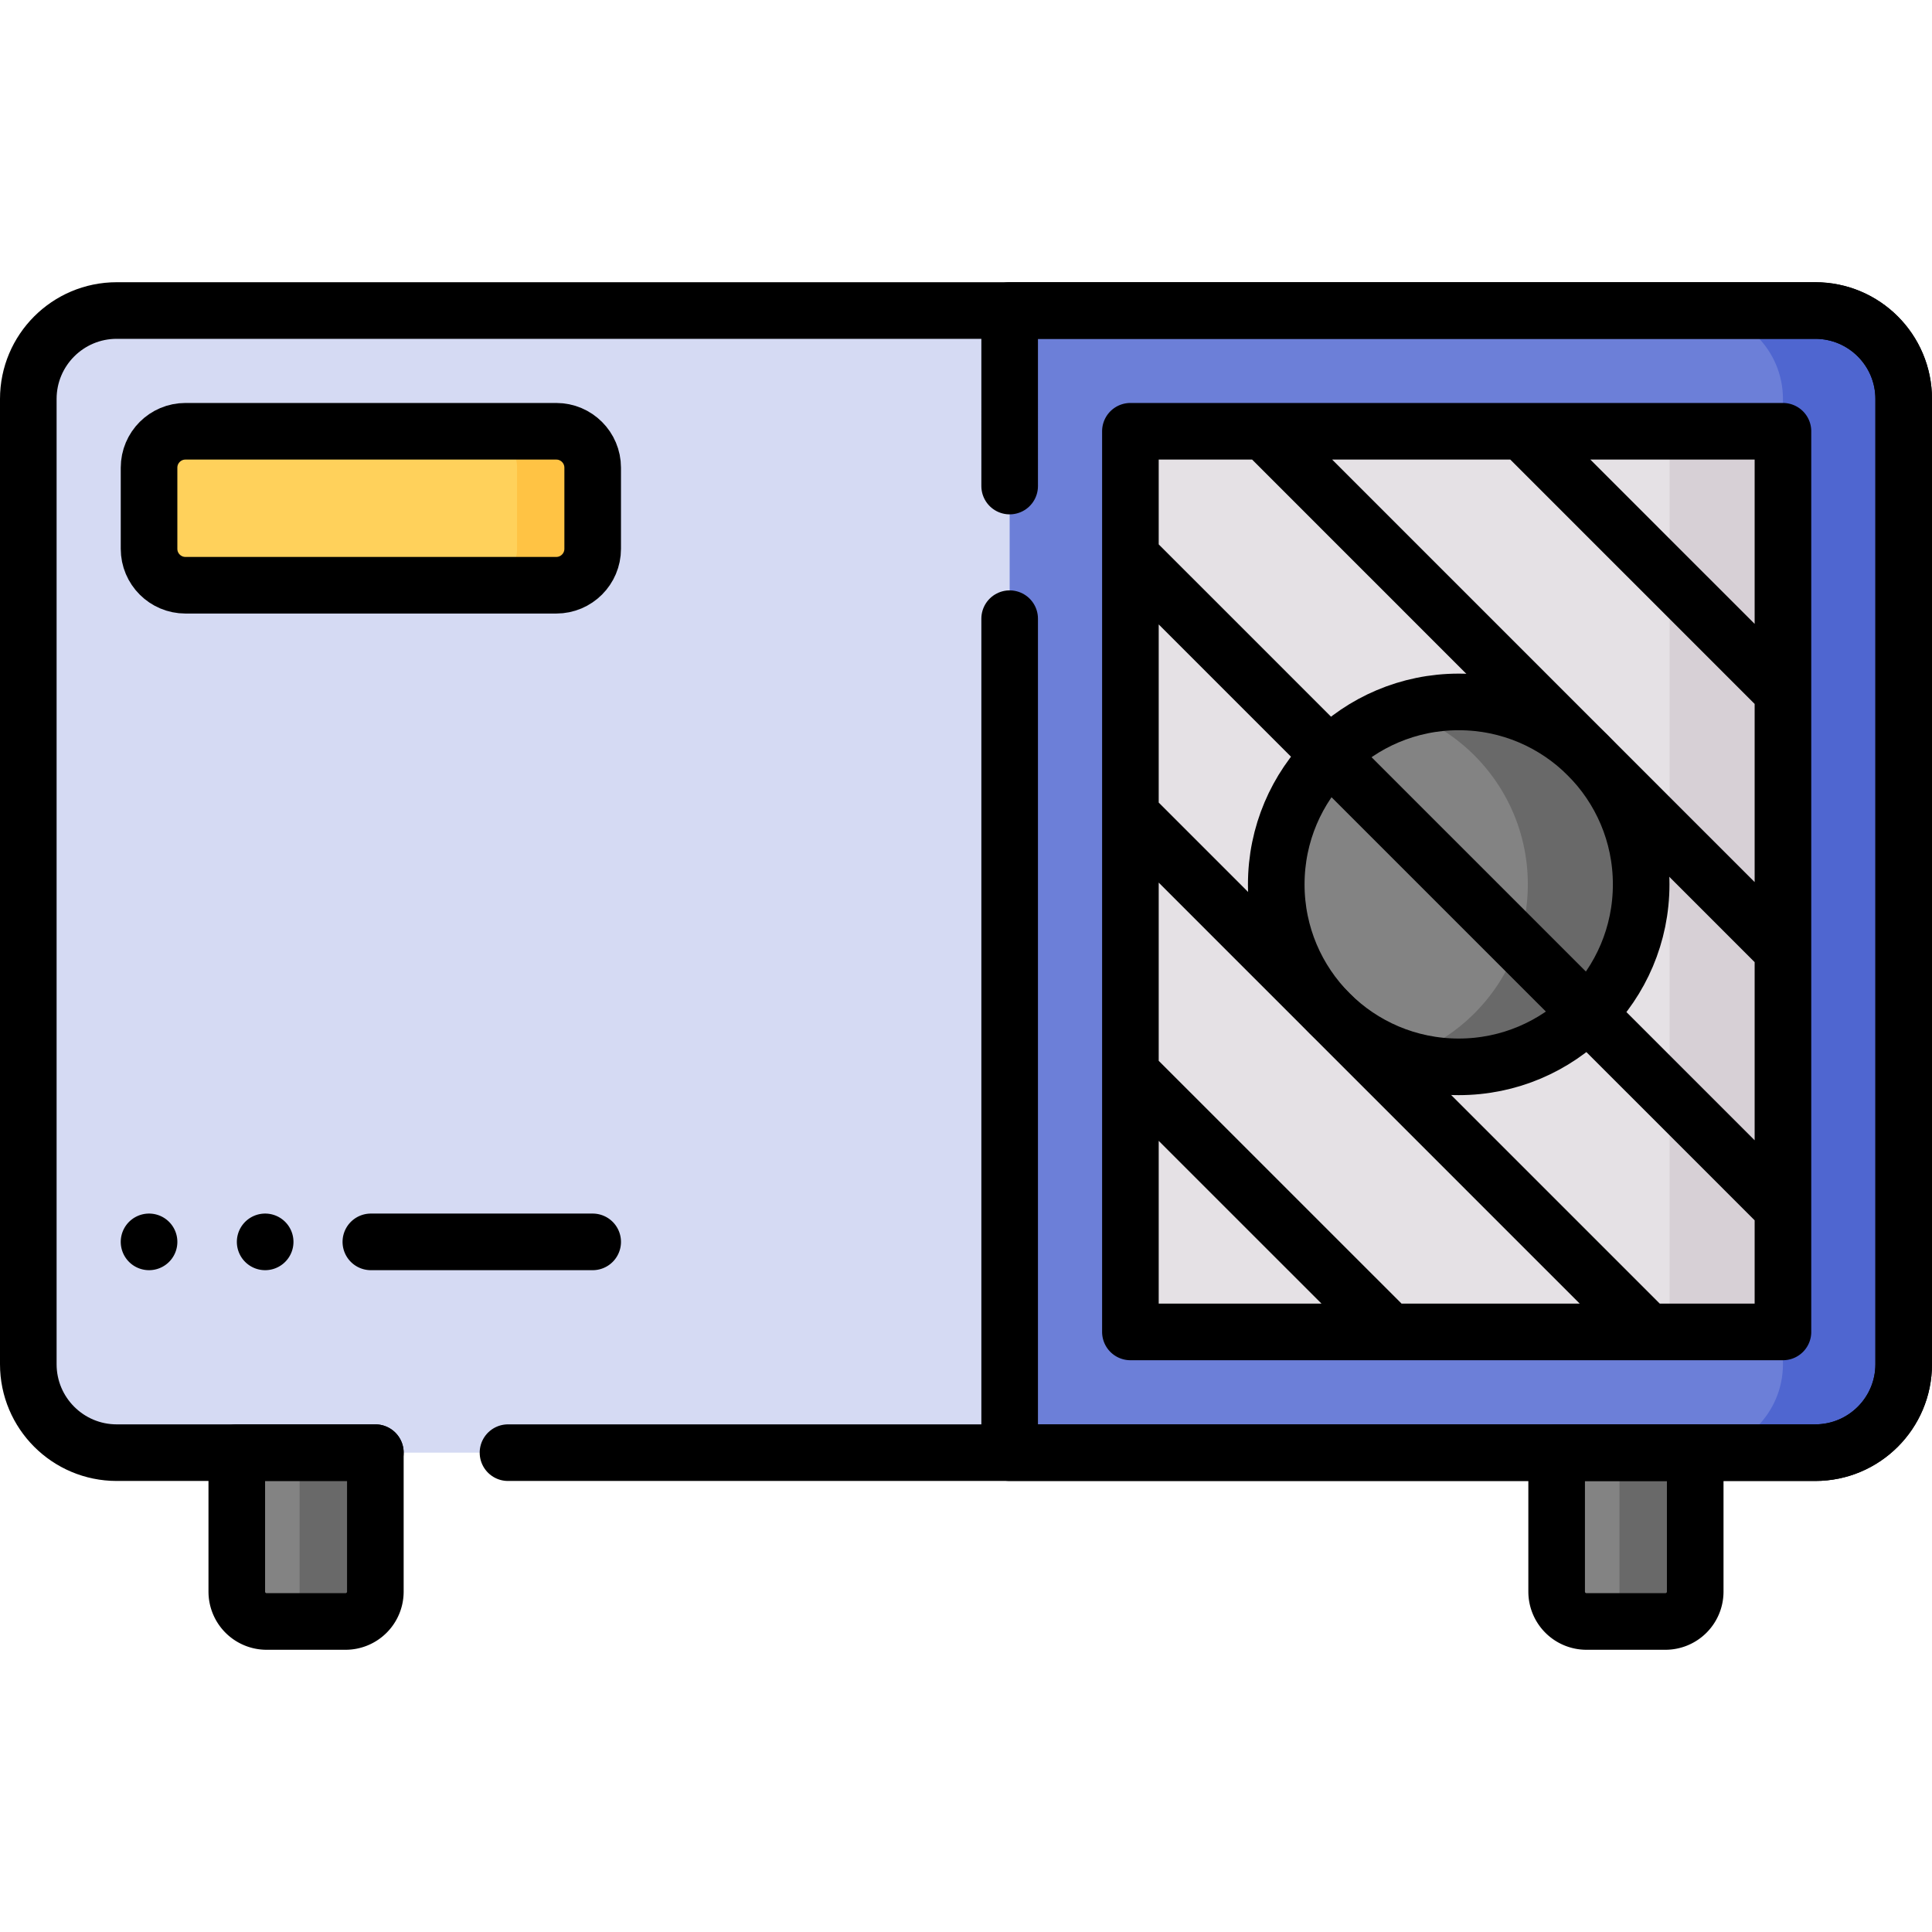
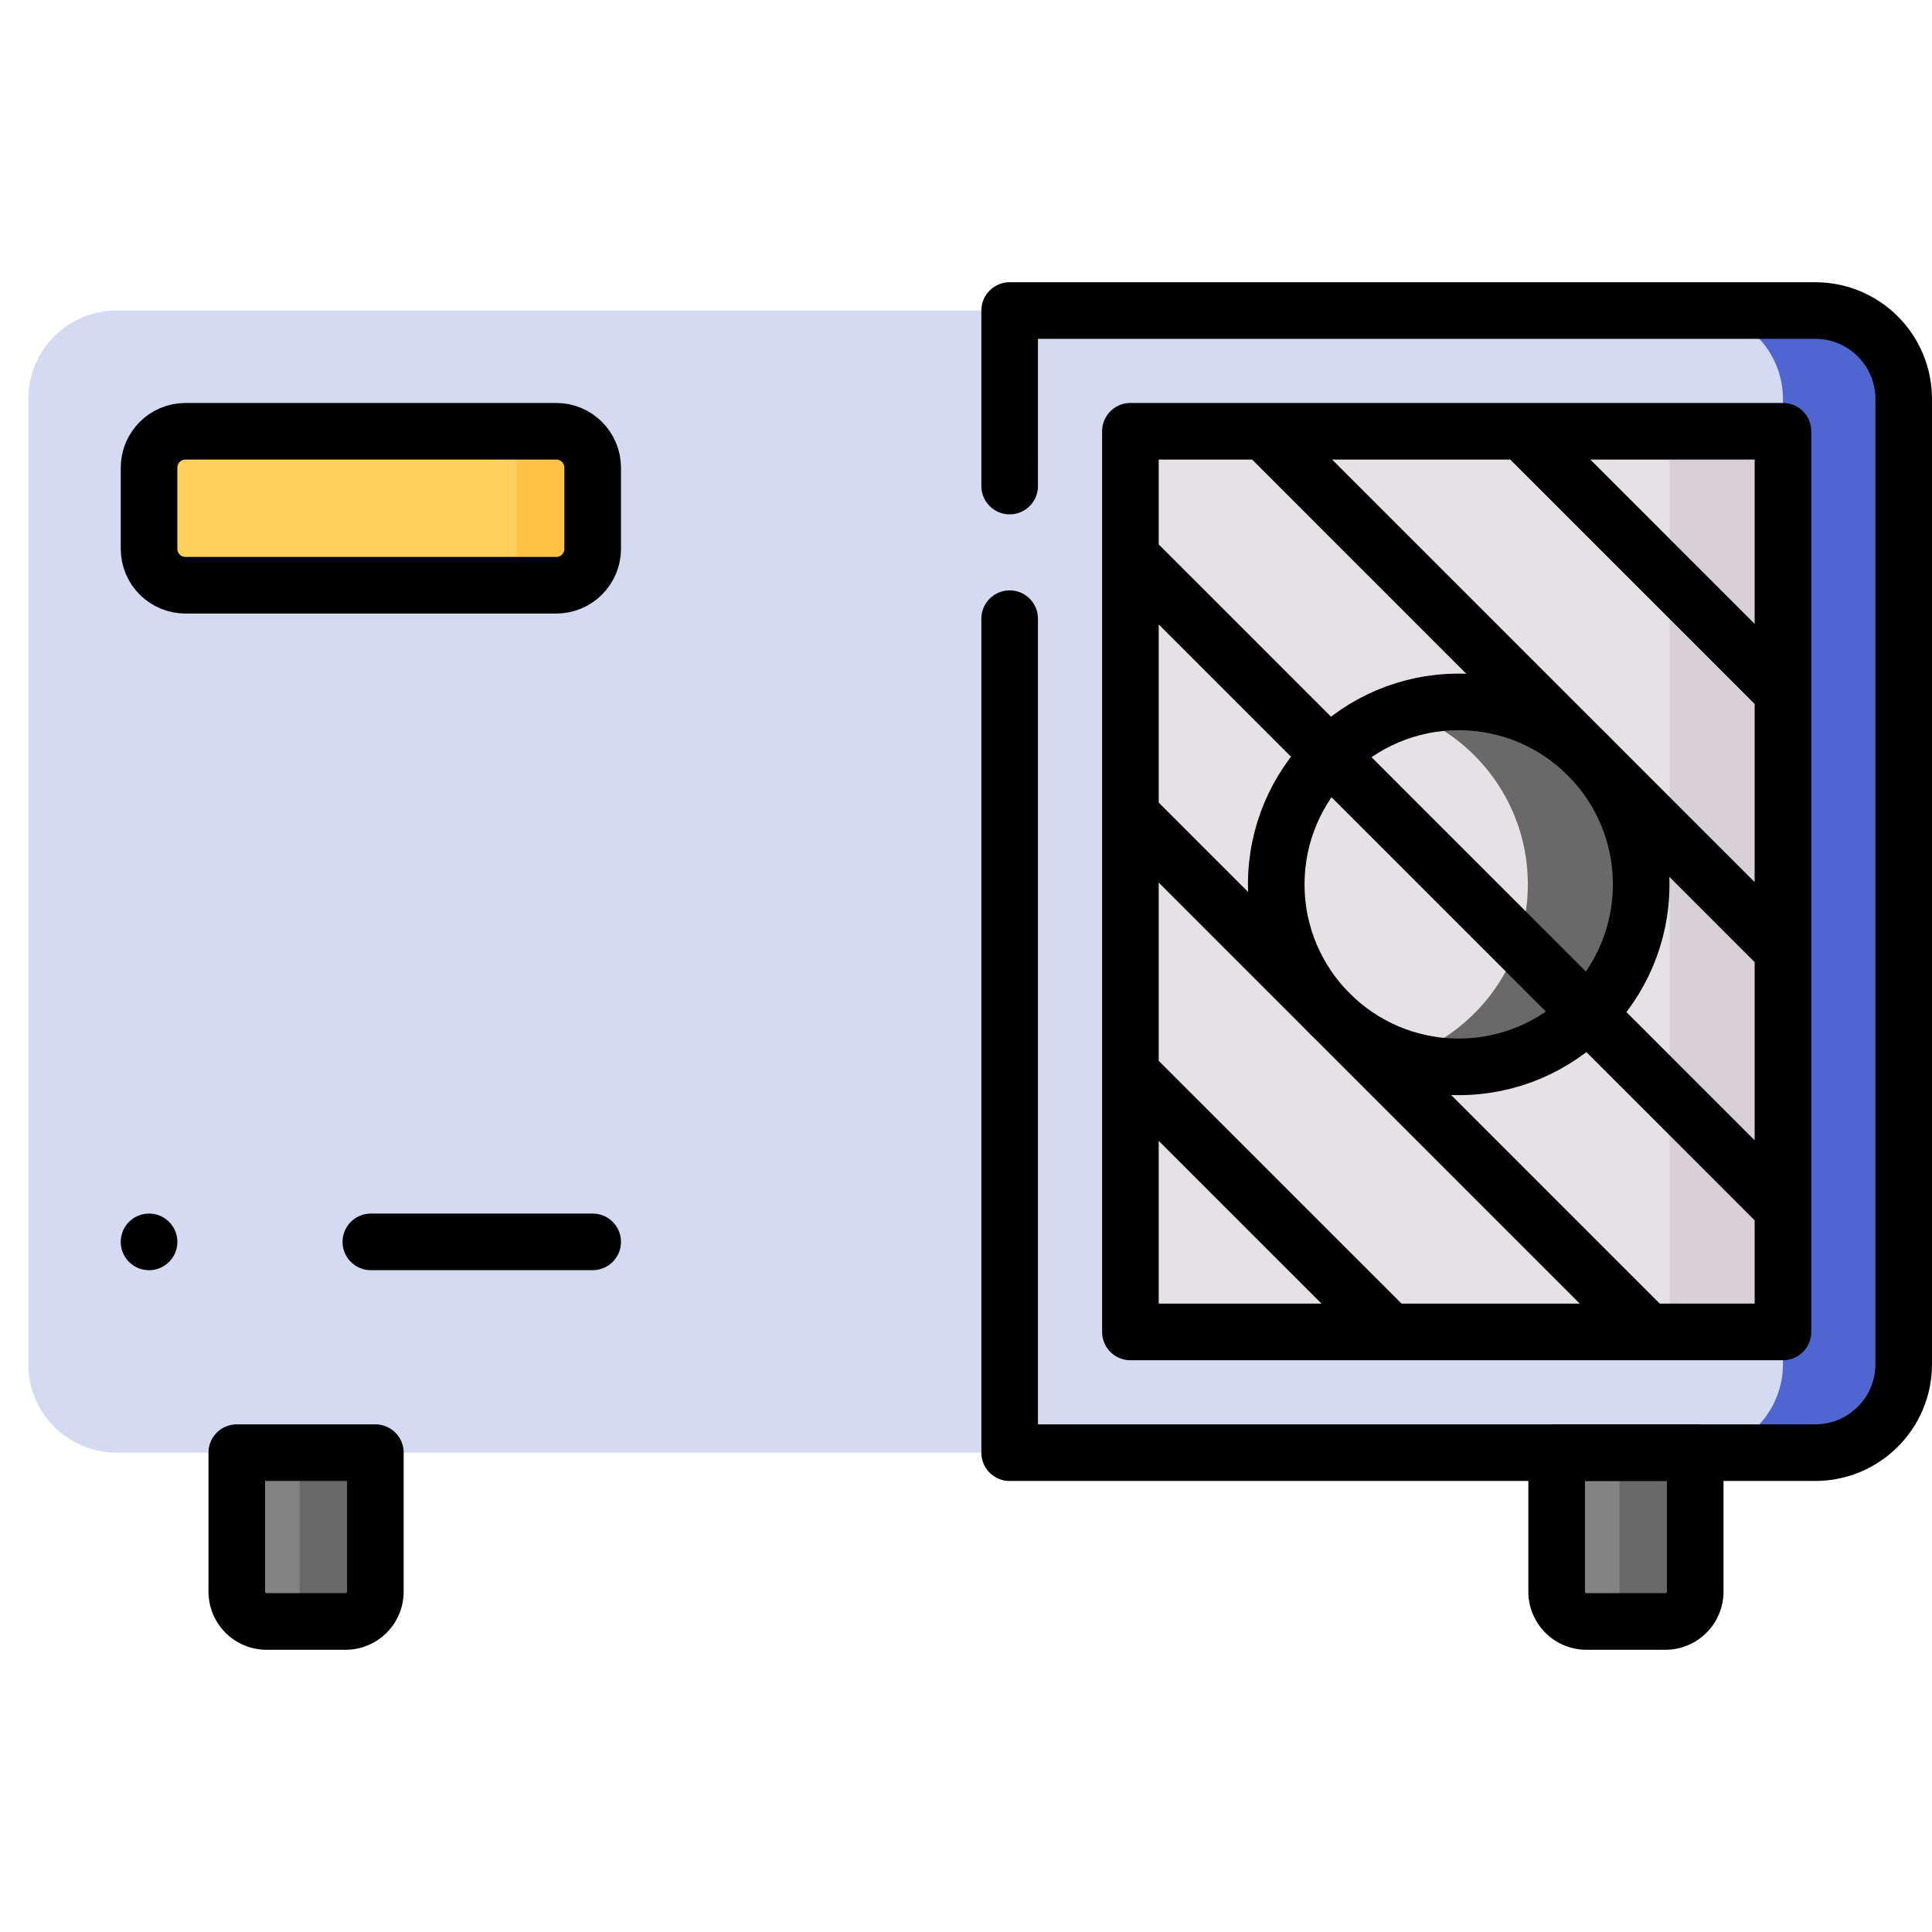
<svg xmlns="http://www.w3.org/2000/svg" xml:space="preserve" width="512" height="512" style="enable-background:new 0 0 512 512">
  <path fill="#d5daf3" d="M504.5 105.731v255.8c0 12.94-10.49 23.44-23.44 23.44H30.94c-12.95 0-23.44-10.5-23.44-23.44v-255.8c0-12.95 10.49-23.44 23.44-23.44h450.12c12.95 0 23.44 10.49 23.44 23.44z" data-original="#d5daf3" />
  <path fill="#ffd15b" d="M39.5 145.443v-21.5c0-5.33 4.321-9.652 9.652-9.652h98.262c5.33 0 9.652 4.321 9.652 9.652v21.5c0 5.33-4.321 9.652-9.652 9.652H49.152c-5.331 0-9.652-4.322-9.652-9.652z" data-original="#ffd15b" />
  <path fill="#ffc344" d="M147.413 114.291h-20.035c5.33 0 9.652 4.321 9.652 9.652v21.5a9.652 9.652 0 0 1-9.652 9.652h20.035c5.33 0 9.652-4.321 9.652-9.652v-21.5a9.652 9.652 0 0 0-9.652-9.652z" data-original="#ffc344" />
-   <path fill="#6c7fd8" d="M504.5 105.731v255.8c0 12.94-10.49 23.44-23.44 23.44H267.57V82.291h213.49c12.95 0 23.44 10.49 23.44 23.44z" data-original="#6c7fd8" />
  <path fill="#4f66d0" d="M481.06 82.291h-32c12.95 0 23.44 10.49 23.44 23.44v255.8c0 12.94-10.49 23.44-23.44 23.44h32c12.95 0 23.44-10.5 23.44-23.44v-255.8c0-12.95-10.49-23.44-23.44-23.44z" data-original="#4f66d0" />
  <path fill="#e5e1e5" d="M299.57 114.291H472.5v238.681H299.57z" data-original="#e5e1e5" />
  <path fill="#d7d0d6" d="M442.46 114.291h30.04v238.681h-30.04z" data-original="#d7d0d6" />
  <path fill="#838383" d="M62.75 384.971h36.723v36.826a7.912 7.912 0 0 1-7.912 7.912H70.662a7.912 7.912 0 0 1-7.912-7.912v-36.826z" data-original="#838383" />
  <path fill="#696969" d="M99.47 384.971v36.83c0 4.37-3.54 7.91-7.91 7.91H71.49c4.37 0 7.91-3.54 7.91-7.91v-36.83h20.07z" data-original="#696969" />
  <path fill="#838383" d="M412.527 384.971h36.723v36.826a7.912 7.912 0 0 1-7.912 7.912h-20.899a7.912 7.912 0 0 1-7.912-7.912v-36.826z" data-original="#838383" />
  <path fill="#696969" d="M449.25 384.971v36.83c0 4.37-3.54 7.91-7.91 7.91h-20.07c4.37 0 7.91-3.54 7.91-7.91v-36.83h20.07z" data-original="#696969" />
-   <circle cx="386.574" cy="234.371" r="48.354" fill="#838383" data-original="#838383" />
  <path fill="#696969" d="M386.574 186.017c-5.245 0-10.291.846-15.02 2.391 19.349 6.32 33.334 24.504 33.334 45.964s-13.985 39.644-33.334 45.963a48.277 48.277 0 0 0 15.02 2.391c26.705 0 48.354-21.649 48.354-48.354s-21.649-48.355-48.354-48.355z" data-original="#696969" />
-   <path fill="none" stroke="#000" stroke-linecap="round" stroke-linejoin="round" stroke-miterlimit="10" stroke-width="15" d="M99.473 384.971H30.94c-12.95 0-23.44-10.5-23.44-23.44v-255.8c0-12.95 10.49-23.44 23.44-23.44h450.12c12.95 0 23.44 10.49 23.44 23.44v255.8c0 12.94-10.49 23.44-23.44 23.44H134.622" data-original="#000000" style="stroke-width:15;stroke-linecap:round;stroke-linejoin:round;stroke-miterlimit:10" />
  <path fill="none" stroke="#000" stroke-linecap="round" stroke-linejoin="round" stroke-miterlimit="10" stroke-width="15" d="M39.5 145.443v-21.5c0-5.33 4.321-9.652 9.652-9.652h98.262c5.33 0 9.652 4.321 9.652 9.652v21.5c0 5.33-4.321 9.652-9.652 9.652H49.152c-5.331 0-9.652-4.322-9.652-9.652zm228.07-16.633V82.291h213.49c12.95 0 23.44 10.49 23.44 23.44v255.8c0 12.94-10.49 23.44-23.44 23.44H267.57V163.956" data-original="#000000" style="stroke-width:15;stroke-linecap:round;stroke-linejoin:round;stroke-miterlimit:10" />
-   <path fill="none" stroke="#000" stroke-linecap="round" stroke-linejoin="round" stroke-miterlimit="10" stroke-width="15" d="M299.57 114.291H472.5v238.681H299.57zM39.5 329.109h0m30.77 0h0m28.012 0h58.783M62.75 384.971h36.723v36.826a7.912 7.912 0 0 1-7.912 7.912H70.662a7.912 7.912 0 0 1-7.912-7.912v-36.826zm349.777 0h36.723v36.826a7.912 7.912 0 0 1-7.912 7.912h-20.899a7.912 7.912 0 0 1-7.912-7.912v-36.826zm-44.207-32-68.75-68.74m137.18 68.74-137.18-137.18m172.93 104.5-172.93-172.92m172.93 104.5-137.57-137.58m137.57 69.15-69.15-69.15" data-original="#000000" style="stroke-width:15;stroke-linecap:round;stroke-linejoin:round;stroke-miterlimit:10" />
+   <path fill="none" stroke="#000" stroke-linecap="round" stroke-linejoin="round" stroke-miterlimit="10" stroke-width="15" d="M299.57 114.291H472.5v238.681H299.57zM39.5 329.109h0m30.77 0m28.012 0h58.783M62.75 384.971h36.723v36.826a7.912 7.912 0 0 1-7.912 7.912H70.662a7.912 7.912 0 0 1-7.912-7.912v-36.826zm349.777 0h36.723v36.826a7.912 7.912 0 0 1-7.912 7.912h-20.899a7.912 7.912 0 0 1-7.912-7.912v-36.826zm-44.207-32-68.75-68.74m137.18 68.74-137.18-137.18m172.93 104.5-172.93-172.92m172.93 104.5-137.57-137.58m137.57 69.15-69.15-69.15" data-original="#000000" style="stroke-width:15;stroke-linecap:round;stroke-linejoin:round;stroke-miterlimit:10" />
  <circle cx="386.574" cy="234.371" r="48.354" fill="none" stroke="#000" stroke-linecap="round" stroke-linejoin="round" stroke-miterlimit="10" stroke-width="15" data-original="#000000" style="stroke-width:15;stroke-linecap:round;stroke-linejoin:round;stroke-miterlimit:10" />
</svg>